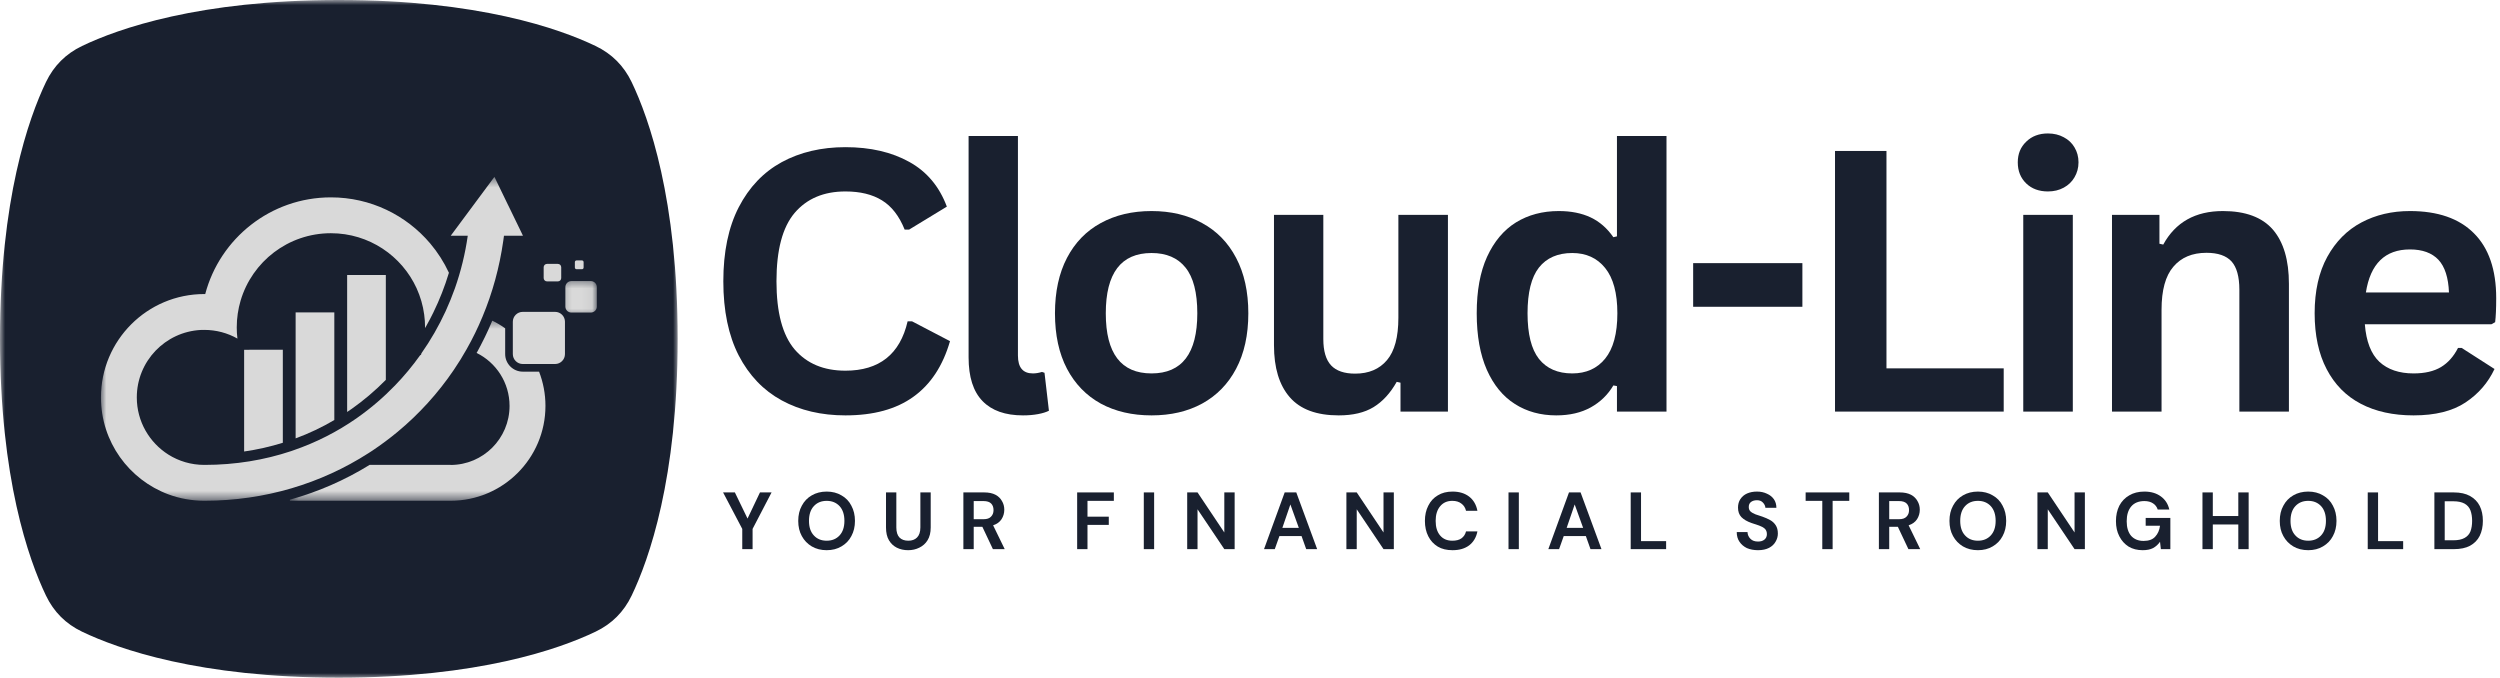
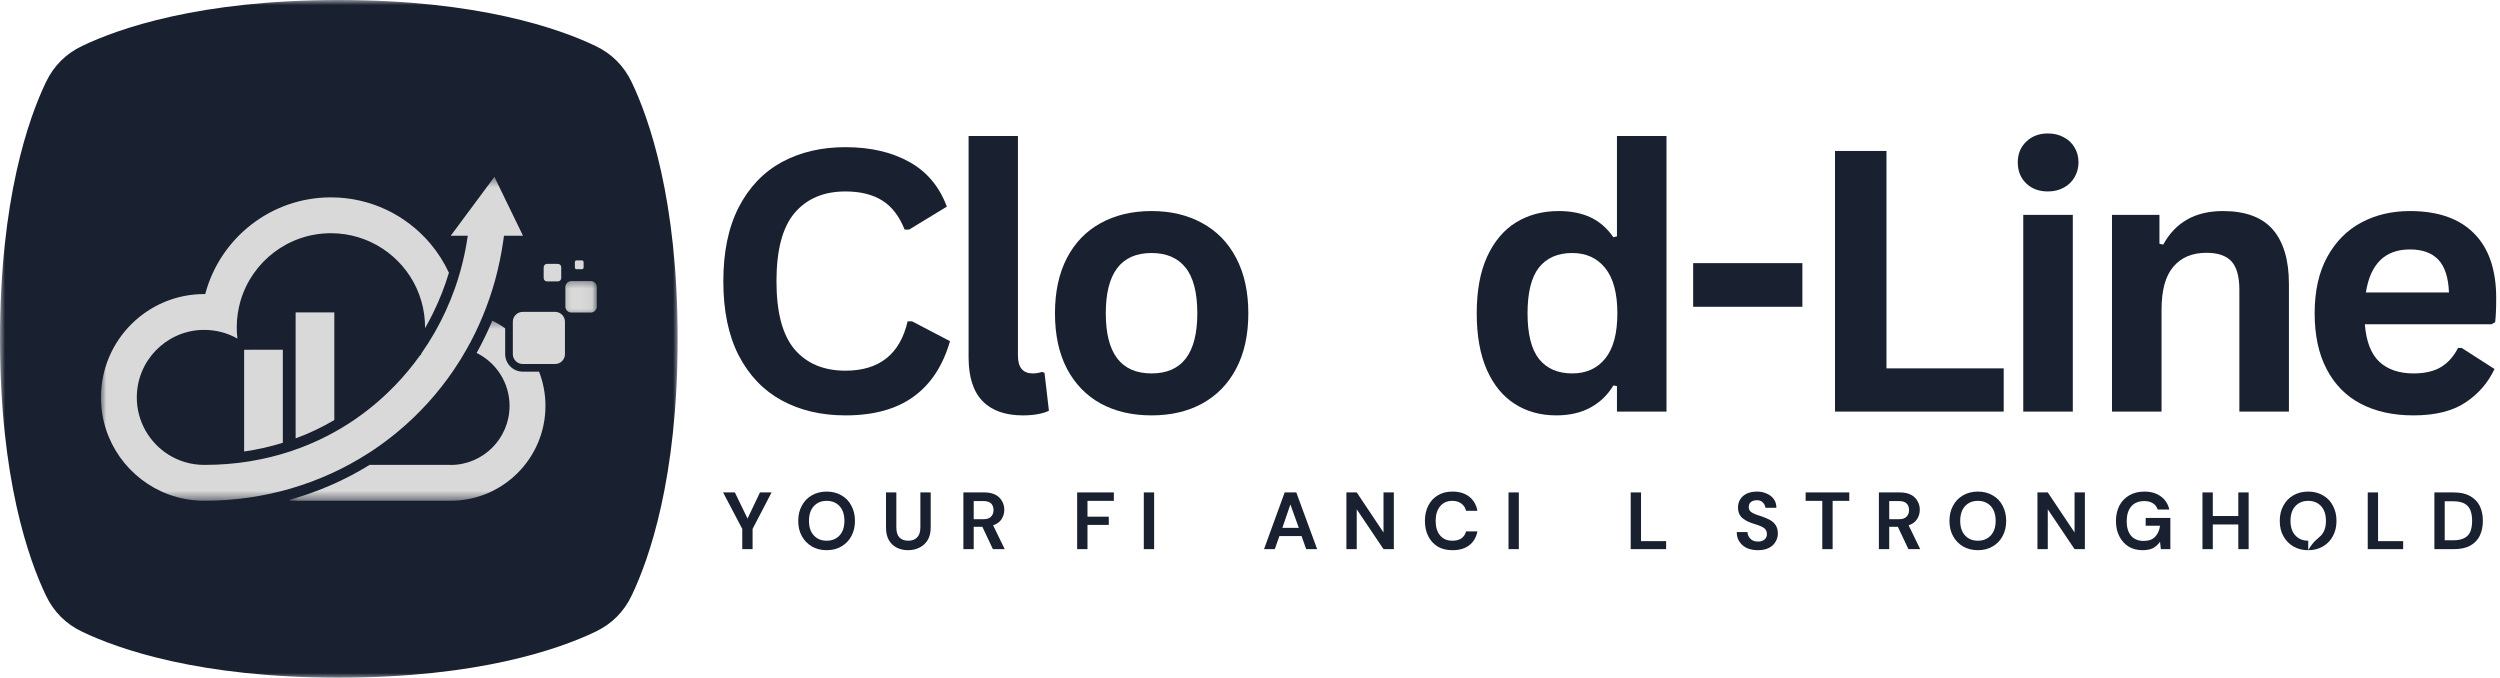
<svg xmlns="http://www.w3.org/2000/svg" width="247" height="67" viewBox="0 0 247 67" fill="none">
  <path d="M83.527 41.04C81.152 41.04 79.053 40.55 77.236 39.56C75.428 38.576 74.012 37.097 72.986 35.123C71.97 33.139 71.465 30.696 71.465 27.79C71.465 24.889 71.97 22.451 72.986 20.477C74.012 18.493 75.428 17.008 77.236 16.019C79.053 15.034 81.152 14.54 83.527 14.54C85.996 14.54 88.1 15.029 89.84 15.998C91.574 16.956 92.808 18.43 93.548 20.415L89.819 22.685H89.381C88.84 21.342 88.09 20.373 87.131 19.79C86.183 19.206 84.986 18.915 83.527 18.915C81.387 18.915 79.715 19.623 78.506 21.04C77.308 22.456 76.715 24.706 76.715 27.79C76.715 30.863 77.308 33.102 78.506 34.519C79.715 35.925 81.387 36.623 83.527 36.623C86.871 36.623 88.923 34.998 89.673 31.748H90.111L93.861 33.706C93.152 36.154 91.944 37.987 90.236 39.206C88.538 40.43 86.303 41.04 83.527 41.04Z" fill="#19202F" />
  <path d="M101.072 41.04C99.322 41.04 97.988 40.571 97.072 39.623C96.155 38.68 95.697 37.243 95.697 35.31V13.435H100.572V35.123C100.572 36.305 101.061 36.894 102.051 36.894C102.327 36.894 102.624 36.847 102.947 36.748L103.197 36.831L103.634 40.581C103.368 40.717 103.009 40.831 102.551 40.915C102.103 40.998 101.613 41.04 101.072 41.04Z" fill="#19202F" />
  <path d="M113.773 41.04C111.867 41.04 110.195 40.654 108.752 39.873C107.32 39.081 106.21 37.935 105.419 36.435C104.627 34.925 104.231 33.097 104.231 30.956C104.231 28.821 104.627 26.993 105.419 25.477C106.21 23.967 107.32 22.821 108.752 22.04C110.195 21.248 111.867 20.852 113.773 20.852C115.674 20.852 117.341 21.248 118.773 22.04C120.216 22.821 121.335 23.967 122.127 25.477C122.929 26.993 123.335 28.821 123.335 30.956C123.335 33.097 122.929 34.925 122.127 36.435C121.335 37.935 120.216 39.081 118.773 39.873C117.341 40.654 115.674 41.04 113.773 41.04ZM113.773 36.894C116.783 36.894 118.294 34.915 118.294 30.956C118.294 28.904 117.903 27.394 117.127 26.435C116.361 25.477 115.242 24.998 113.773 24.998C110.757 24.998 109.252 26.988 109.252 30.956C109.252 34.915 110.757 36.894 113.773 36.894Z" fill="#19202F" />
-   <path d="M132.264 41.04C130.082 41.04 128.473 40.446 127.431 39.248C126.389 38.055 125.869 36.342 125.869 34.102V21.227H130.744V33.498C130.744 34.68 130.999 35.55 131.514 36.102C132.025 36.644 132.817 36.915 133.889 36.915C135.233 36.915 136.285 36.472 137.035 35.581C137.785 34.696 138.16 33.3 138.16 31.394V21.227H143.056V40.665H138.369V37.81L137.994 37.727C137.369 38.842 136.603 39.675 135.702 40.227C134.811 40.769 133.665 41.04 132.264 41.04Z" fill="#19202F" />
  <path d="M153.755 41.04C152.213 41.04 150.848 40.665 149.671 39.915C148.489 39.165 147.567 38.04 146.9 36.54C146.234 35.029 145.9 33.165 145.9 30.956C145.9 28.738 146.239 26.873 146.921 25.373C147.614 23.863 148.567 22.727 149.775 21.977C150.994 21.227 152.406 20.852 154.005 20.852C155.213 20.852 156.26 21.06 157.15 21.477C158.036 21.894 158.786 22.55 159.4 23.435L159.755 23.352V13.435H164.65V40.665H159.755V38.144L159.4 38.081C158.859 38.998 158.114 39.722 157.171 40.248C156.223 40.774 155.088 41.04 153.755 41.04ZM155.338 36.894C156.713 36.894 157.796 36.409 158.588 35.435C159.39 34.451 159.796 32.956 159.796 30.956C159.796 28.956 159.39 27.467 158.588 26.477C157.796 25.493 156.713 24.998 155.338 24.998C153.906 24.998 152.807 25.477 152.046 26.435C151.296 27.394 150.921 28.904 150.921 30.956C150.921 32.998 151.296 34.498 152.046 35.456C152.807 36.415 153.906 36.894 155.338 36.894Z" fill="#19202F" />
  <path d="M178.076 30.31H167.284V25.998H178.076V30.31Z" fill="#19202F" />
  <path d="M186.383 14.915V36.394H197.966V40.665H181.299V14.915H186.383Z" fill="#19202F" />
  <path d="M202.335 18.915C201.46 18.915 200.742 18.654 200.19 18.123C199.632 17.581 199.356 16.889 199.356 16.04C199.356 15.206 199.632 14.529 200.19 13.998C200.742 13.456 201.46 13.185 202.335 13.185C202.919 13.185 203.44 13.31 203.898 13.56C204.356 13.8 204.71 14.133 204.96 14.56C205.221 14.993 205.356 15.488 205.356 16.04C205.356 16.581 205.221 17.076 204.96 17.519C204.71 17.951 204.356 18.29 203.898 18.54C203.44 18.79 202.919 18.915 202.335 18.915ZM199.898 40.665V21.227H204.794V40.665H199.898Z" fill="#19202F" />
  <path d="M208.665 40.665V21.227H213.353V24.081L213.728 24.165C214.936 21.956 216.9 20.852 219.624 20.852C221.858 20.852 223.504 21.467 224.561 22.685C225.613 23.909 226.145 25.696 226.145 28.04V40.665H221.249V28.623C221.249 27.331 220.988 26.404 220.478 25.831C219.962 25.264 219.134 24.977 217.999 24.977C216.592 24.977 215.504 25.435 214.728 26.352C213.947 27.258 213.561 28.675 213.561 30.602V40.665H208.665Z" fill="#19202F" />
  <path d="M246.146 32.04H233.646C233.781 33.737 234.26 34.972 235.083 35.748C235.916 36.514 237.041 36.894 238.458 36.894C239.568 36.894 240.469 36.685 241.166 36.269C241.859 35.852 242.422 35.222 242.854 34.373H243.208L246.458 36.456C245.818 37.821 244.859 38.925 243.583 39.769C242.302 40.618 240.594 41.04 238.458 41.04C236.443 41.04 234.708 40.659 233.25 39.894C231.791 39.133 230.666 37.993 229.875 36.477C229.083 34.967 228.687 33.123 228.687 30.956C228.687 28.748 229.104 26.889 229.937 25.373C230.771 23.863 231.896 22.727 233.312 21.977C234.729 21.227 236.323 20.852 238.104 20.852C240.854 20.852 242.958 21.581 244.416 23.04C245.885 24.498 246.625 26.639 246.625 29.456C246.625 30.488 246.588 31.279 246.521 31.831L246.146 32.04ZM241.958 28.894C241.901 27.425 241.552 26.347 240.916 25.665C240.276 24.988 239.338 24.644 238.104 24.644C235.646 24.644 234.193 26.06 233.75 28.894H241.958Z" fill="#19202F" />
  <path d="M73.335 54.255V52.255L71.44 48.651H72.606L73.856 51.234L75.085 48.651H76.231L74.356 52.255V54.255H73.335Z" fill="#19202F" />
  <path d="M81.678 54.359C81.121 54.359 80.626 54.234 80.199 53.984C79.783 53.734 79.454 53.396 79.22 52.964C78.981 52.536 78.866 52.036 78.866 51.464C78.866 50.896 78.981 50.396 79.22 49.964C79.454 49.521 79.783 49.182 80.199 48.943C80.626 48.693 81.121 48.568 81.678 48.568C82.231 48.568 82.72 48.693 83.137 48.943C83.564 49.182 83.892 49.521 84.116 49.964C84.35 50.396 84.47 50.896 84.47 51.464C84.47 52.036 84.35 52.536 84.116 52.964C83.892 53.396 83.564 53.734 83.137 53.984C82.72 54.234 82.231 54.359 81.678 54.359ZM81.678 53.422C82.204 53.422 82.626 53.25 82.949 52.901C83.267 52.557 83.428 52.078 83.428 51.464C83.428 50.839 83.267 50.354 82.949 50.005C82.626 49.661 82.204 49.484 81.678 49.484C81.147 49.484 80.725 49.661 80.408 50.005C80.085 50.354 79.928 50.839 79.928 51.464C79.928 52.078 80.085 52.557 80.408 52.901C80.725 53.25 81.147 53.422 81.678 53.422Z" fill="#19202F" />
  <path d="M89.725 54.359C89.308 54.359 88.933 54.276 88.6 54.109C88.277 53.943 88.021 53.703 87.829 53.38C87.631 53.047 87.537 52.625 87.537 52.109V48.651H88.558V52.109C88.558 52.557 88.662 52.891 88.87 53.109C89.079 53.318 89.37 53.422 89.745 53.422C90.105 53.422 90.391 53.318 90.6 53.109C90.818 52.891 90.933 52.557 90.933 52.109V48.651H91.954V52.109C91.954 52.625 91.85 53.047 91.641 53.38C91.443 53.703 91.172 53.943 90.829 54.109C90.495 54.276 90.126 54.359 89.725 54.359Z" fill="#19202F" />
  <path d="M95.182 54.255V48.651H97.245C97.688 48.651 98.057 48.729 98.349 48.88C98.641 49.036 98.854 49.245 98.995 49.505C99.146 49.755 99.224 50.042 99.224 50.359C99.224 50.708 99.13 51.021 98.953 51.297C98.771 51.578 98.495 51.776 98.12 51.901L99.266 54.255H98.099L97.057 52.047H96.203V54.255H95.182ZM96.203 51.297H97.182C97.516 51.297 97.755 51.214 97.911 51.047C98.078 50.88 98.161 50.667 98.161 50.401C98.161 50.125 98.083 49.911 97.932 49.755C97.776 49.589 97.521 49.505 97.161 49.505H96.203V51.297Z" fill="#19202F" />
  <path d="M106.423 54.255V48.651H110.048V49.484H107.444V51.047H109.548V51.859H107.444V54.255H106.423Z" fill="#19202F" />
  <path d="M113.007 54.255V48.651H114.028V54.255H113.007Z" fill="#19202F" />
-   <path d="M117.295 54.255V48.651H118.316L120.962 52.609V48.651H121.983V54.255H120.962L118.316 50.318V54.255H117.295Z" fill="#19202F" />
  <path d="M124.885 54.255L126.927 48.651H128.073L130.135 54.255H129.052L128.594 52.964H126.406L125.948 54.255H124.885ZM126.698 52.151H128.323L127.49 49.839L126.698 52.151Z" fill="#19202F" />
  <path d="M133.024 54.255V48.651H134.045L136.691 52.609V48.651H137.711V54.255H136.691L134.045 50.318V54.255H133.024Z" fill="#19202F" />
  <path d="M143.51 54.359C142.937 54.359 142.453 54.245 142.052 54.005C141.645 53.755 141.333 53.417 141.114 52.984C140.89 52.542 140.781 52.036 140.781 51.464C140.781 50.896 140.89 50.396 141.114 49.964C141.333 49.521 141.645 49.182 142.052 48.943C142.453 48.693 142.937 48.568 143.51 48.568C144.177 48.568 144.723 48.734 145.156 49.068C145.583 49.401 145.854 49.87 145.968 50.464H144.843C144.77 50.161 144.619 49.922 144.385 49.755C144.161 49.578 143.864 49.484 143.489 49.484C142.973 49.484 142.572 49.667 142.281 50.026C141.989 50.375 141.843 50.854 141.843 51.464C141.843 52.078 141.989 52.557 142.281 52.901C142.572 53.25 142.973 53.422 143.489 53.422C143.864 53.422 144.161 53.349 144.385 53.193C144.619 53.026 144.77 52.797 144.843 52.505H145.968C145.854 53.089 145.583 53.547 145.156 53.88C144.723 54.203 144.177 54.359 143.51 54.359Z" fill="#19202F" />
  <path d="M149.041 54.255V48.651H150.061V54.255H149.041Z" fill="#19202F" />
-   <path d="M152.975 54.255L155.016 48.651H156.162L158.225 54.255H157.141L156.683 52.964H154.496L154.037 54.255H152.975ZM154.787 52.151H156.412L155.579 49.839L154.787 52.151Z" fill="#19202F" />
  <path d="M161.113 54.255V48.651H162.134V53.464H164.613V54.255H161.113Z" fill="#19202F" />
  <path d="M173.694 54.359C173.278 54.359 172.908 54.286 172.59 54.151C172.283 54 172.038 53.792 171.861 53.526C171.679 53.266 171.59 52.943 171.59 52.568H172.653C172.663 52.833 172.762 53.057 172.944 53.234C173.121 53.417 173.371 53.505 173.694 53.505C173.955 53.505 174.163 53.443 174.319 53.318C174.486 53.182 174.569 53 174.569 52.776C174.569 52.542 174.496 52.359 174.361 52.234C174.22 52.109 174.033 52.005 173.798 51.922C173.559 51.839 173.309 51.755 173.048 51.672C172.616 51.521 172.283 51.328 172.048 51.089C171.825 50.854 171.715 50.542 171.715 50.151C171.715 49.833 171.788 49.557 171.944 49.318C172.111 49.068 172.33 48.88 172.611 48.755C172.903 48.63 173.226 48.568 173.59 48.568C173.965 48.568 174.288 48.641 174.569 48.776C174.861 48.901 175.09 49.083 175.257 49.318C175.423 49.557 175.507 49.839 175.507 50.172H174.423C174.408 49.979 174.325 49.807 174.173 49.651C174.033 49.5 173.84 49.422 173.59 49.422C173.351 49.422 173.158 49.479 173.007 49.589C172.851 49.703 172.778 49.87 172.778 50.089C172.778 50.271 172.83 50.417 172.944 50.526C173.069 50.641 173.236 50.734 173.444 50.818C173.653 50.891 173.882 50.964 174.132 51.047C174.408 51.146 174.658 51.255 174.882 51.38C175.116 51.505 175.304 51.682 175.444 51.901C175.58 52.109 175.653 52.38 175.653 52.714C175.653 53.005 175.575 53.276 175.423 53.526C175.283 53.776 175.069 53.979 174.778 54.13C174.486 54.281 174.121 54.359 173.694 54.359Z" fill="#19202F" />
  <path d="M180.042 54.255V49.484H178.397V48.651H182.709V49.484H181.063V54.255H180.042Z" fill="#19202F" />
  <path d="M185.634 54.255V48.651H187.697C188.139 48.651 188.509 48.729 188.801 48.88C189.093 49.036 189.306 49.245 189.447 49.505C189.598 49.755 189.676 50.042 189.676 50.359C189.676 50.708 189.582 51.021 189.405 51.297C189.223 51.578 188.947 51.776 188.572 51.901L189.718 54.255H188.551L187.509 52.047H186.655V54.255H185.634ZM186.655 51.297H187.634C187.968 51.297 188.207 51.214 188.363 51.047C188.53 50.88 188.613 50.667 188.613 50.401C188.613 50.125 188.535 49.911 188.384 49.755C188.228 49.589 187.973 49.505 187.613 49.505H186.655V51.297Z" fill="#19202F" />
  <path d="M195.42 54.359C194.862 54.359 194.367 54.234 193.94 53.984C193.524 53.734 193.196 53.396 192.961 52.964C192.722 52.536 192.607 52.036 192.607 51.464C192.607 50.896 192.722 50.396 192.961 49.964C193.196 49.521 193.524 49.182 193.94 48.943C194.367 48.693 194.862 48.568 195.42 48.568C195.972 48.568 196.461 48.693 196.878 48.943C197.305 49.182 197.633 49.521 197.857 49.964C198.091 50.396 198.211 50.896 198.211 51.464C198.211 52.036 198.091 52.536 197.857 52.964C197.633 53.396 197.305 53.734 196.878 53.984C196.461 54.234 195.972 54.359 195.42 54.359ZM195.42 53.422C195.946 53.422 196.367 53.25 196.69 52.901C197.008 52.557 197.17 52.078 197.17 51.464C197.17 50.839 197.008 50.354 196.69 50.005C196.367 49.661 195.946 49.484 195.42 49.484C194.888 49.484 194.466 49.661 194.149 50.005C193.826 50.354 193.67 50.839 193.67 51.464C193.67 52.078 193.826 52.557 194.149 52.901C194.466 53.25 194.888 53.422 195.42 53.422Z" fill="#19202F" />
  <path d="M201.299 54.255V48.651H202.32L204.966 52.609V48.651H205.986V54.255H204.966L202.32 50.318V54.255H201.299Z" fill="#19202F" />
  <path d="M211.702 54.359C211.17 54.359 210.707 54.245 210.306 54.005C209.915 53.755 209.608 53.417 209.389 52.984C209.165 52.557 209.056 52.057 209.056 51.484C209.056 50.917 209.165 50.411 209.389 49.964C209.623 49.521 209.952 49.182 210.368 48.943C210.785 48.693 211.285 48.568 211.868 48.568C212.519 48.568 213.061 48.729 213.493 49.047C213.92 49.354 214.202 49.786 214.327 50.339H213.181C213.097 50.078 212.941 49.875 212.722 49.734C212.498 49.583 212.212 49.505 211.868 49.505C211.295 49.505 210.858 49.687 210.556 50.047C210.264 50.396 210.118 50.88 210.118 51.505C210.118 52.12 210.264 52.599 210.556 52.943C210.858 53.276 211.269 53.443 211.785 53.443C212.295 53.443 212.681 53.307 212.931 53.026C213.191 52.75 213.353 52.391 213.41 51.943H211.993V51.172H214.431V54.255H213.493L213.41 53.526C213.228 53.792 212.998 54 212.722 54.151C212.457 54.286 212.118 54.359 211.702 54.359Z" fill="#19202F" />
  <path d="M217.604 54.255V48.651H218.625V50.984H221.145V48.651H222.166V54.255H221.145V51.818H218.625V54.255H217.604Z" fill="#19202F" />
-   <path d="M228.053 54.359C227.496 54.359 227.001 54.234 226.574 53.984C226.157 53.734 225.829 53.396 225.595 52.964C225.355 52.536 225.241 52.036 225.241 51.464C225.241 50.896 225.355 50.396 225.595 49.964C225.829 49.521 226.157 49.182 226.574 48.943C227.001 48.693 227.496 48.568 228.053 48.568C228.605 48.568 229.095 48.693 229.511 48.943C229.938 49.182 230.267 49.521 230.491 49.964C230.725 50.396 230.845 50.896 230.845 51.464C230.845 52.036 230.725 52.536 230.491 52.964C230.267 53.396 229.938 53.734 229.511 53.984C229.095 54.234 228.605 54.359 228.053 54.359ZM228.053 53.422C228.579 53.422 229.001 53.25 229.324 52.901C229.642 52.557 229.803 52.078 229.803 51.464C229.803 50.839 229.642 50.354 229.324 50.005C229.001 49.661 228.579 49.484 228.053 49.484C227.522 49.484 227.1 49.661 226.782 50.005C226.459 50.354 226.303 50.839 226.303 51.464C226.303 52.078 226.459 52.557 226.782 52.901C227.1 53.25 227.522 53.422 228.053 53.422Z" fill="#19202F" />
+   <path d="M228.053 54.359C227.496 54.359 227.001 54.234 226.574 53.984C226.157 53.734 225.829 53.396 225.595 52.964C225.355 52.536 225.241 52.036 225.241 51.464C225.241 50.896 225.355 50.396 225.595 49.964C225.829 49.521 226.157 49.182 226.574 48.943C227.001 48.693 227.496 48.568 228.053 48.568C228.605 48.568 229.095 48.693 229.511 48.943C229.938 49.182 230.267 49.521 230.491 49.964C230.725 50.396 230.845 50.896 230.845 51.464C230.845 52.036 230.725 52.536 230.491 52.964C230.267 53.396 229.938 53.734 229.511 53.984C229.095 54.234 228.605 54.359 228.053 54.359ZC228.579 53.422 229.001 53.25 229.324 52.901C229.642 52.557 229.803 52.078 229.803 51.464C229.803 50.839 229.642 50.354 229.324 50.005C229.001 49.661 228.579 49.484 228.053 49.484C227.522 49.484 227.1 49.661 226.782 50.005C226.459 50.354 226.303 50.839 226.303 51.464C226.303 52.078 226.459 52.557 226.782 52.901C227.1 53.25 227.522 53.422 228.053 53.422Z" fill="#19202F" />
  <path d="M233.932 54.255V48.651H234.953V53.464H237.432V54.255H233.932Z" fill="#19202F" />
  <path d="M240.517 54.255V48.651H242.433C243.084 48.651 243.621 48.771 244.038 49.005C244.465 49.245 244.788 49.568 244.996 49.984C245.204 50.401 245.308 50.896 245.308 51.464C245.308 52.021 245.204 52.516 244.996 52.943C244.788 53.359 244.465 53.687 244.038 53.922C243.621 54.146 243.084 54.255 242.433 54.255H240.517ZM241.538 53.38H242.392C242.85 53.38 243.215 53.307 243.496 53.151C243.772 53 243.965 52.786 244.079 52.505C244.189 52.214 244.246 51.87 244.246 51.464C244.246 51.062 244.189 50.714 244.079 50.422C243.965 50.13 243.772 49.911 243.496 49.755C243.215 49.604 242.85 49.526 242.392 49.526H241.538V53.38Z" fill="#19202F" />
  <mask id="mask0_86_517" style="mask-type:luminance" maskUnits="userSpaceOnUse" x="0" y="0" width="67" height="67">
    <path d="M0 0H67V67H0V0Z" fill="white" />
  </mask>
  <g mask="url(#mask0_86_517)">
    <path d="M33.474 66.953C47.271 66.953 55.26 64.125 58.839 62.411C60.448 61.641 61.635 60.453 62.406 58.844C64.125 55.26 66.953 47.271 66.953 33.479C66.953 19.682 64.125 11.693 62.406 8.109C61.635 6.505 60.448 5.312 58.839 4.542C55.26 2.828 47.271 0 33.474 0C19.677 0 11.688 2.828 8.109 4.542C6.5 5.312 5.312 6.505 4.542 8.109C2.823 11.693 0 19.682 0 33.479C0 47.271 2.823 55.26 4.542 58.844C5.312 60.453 6.5 61.641 8.109 62.411C11.688 64.125 19.677 66.953 33.474 66.953Z" fill="#19202F" />
  </g>
  <mask id="mask1_86_517" style="mask-type:luminance" maskUnits="userSpaceOnUse" x="9" y="17" width="44" height="33">
    <path d="M9.948 17.474H52.536V49.474H9.948V17.474Z" fill="white" />
  </mask>
  <g mask="url(#mask1_86_517)">
    <path fill-rule="evenodd" clip-rule="evenodd" d="M49.792 23.292H51.672L50.219 20.297L50.208 20.281L48.849 17.474L47.094 19.838L44.531 23.292H46.214C45.964 25.062 45.536 26.802 44.948 28.479C44.672 29.245 44.37 30 44.031 30.74C43.359 32.198 42.557 33.599 41.635 34.911C41.625 34.958 41.609 35.005 41.599 35.047C41.568 35.068 41.536 35.083 41.505 35.104C40.76 36.146 39.938 37.141 39.042 38.068C37.906 39.245 36.656 40.323 35.297 41.276C35.271 41.297 35.245 41.312 35.219 41.333C33.323 42.651 31.224 43.729 28.948 44.505L28.755 44.573C26.13 45.448 23.266 45.932 20.208 45.932C20.198 45.932 20.193 45.932 20.182 45.932C18.88 45.932 17.667 45.562 16.641 44.917C14.766 43.734 13.516 41.646 13.516 39.266C13.516 35.693 16.323 32.776 19.854 32.599C19.964 32.594 20.073 32.594 20.182 32.594C21.375 32.594 22.49 32.906 23.458 33.453C23.412 33.089 23.391 32.719 23.391 32.344C23.391 31.427 23.526 30.537 23.771 29.703C24.912 25.849 28.474 23.042 32.693 23.042C36.458 23.042 39.703 25.276 41.167 28.495C41.531 29.302 41.792 30.177 41.911 31.088C41.969 31.5 41.995 31.917 41.995 32.344C41.995 32.37 41.995 32.391 41.995 32.417C42.047 32.328 42.099 32.24 42.146 32.151C42.38 31.734 42.604 31.307 42.812 30.88C43.432 29.615 43.948 28.297 44.354 26.948C43.865 25.896 43.24 24.922 42.5 24.047C40.141 21.266 36.625 19.5 32.693 19.5C26.74 19.5 21.729 23.557 20.276 29.052C20.245 29.052 20.214 29.052 20.182 29.052C14.547 29.052 9.974 33.625 9.974 39.266C9.974 43.656 12.75 47.401 16.641 48.844C17.74 49.25 18.922 49.469 20.156 49.474H20.182C20.193 49.474 20.203 49.474 20.214 49.474C20.219 49.474 20.219 49.474 20.219 49.474C26.203 49.469 31.75 47.76 36.391 44.781L36.802 44.516C37.656 43.943 38.484 43.328 39.276 42.672C41.401 40.911 43.271 38.854 44.833 36.552C45.286 35.885 45.714 35.198 46.109 34.49C46.693 33.458 47.219 32.385 47.677 31.276C48.656 28.932 49.349 26.422 49.724 23.787L49.792 23.292ZM20.287 49.474C20.406 49.474 20.406 49.474 20.287 49.474Z" fill="#D9D9D9" />
  </g>
  <path fill-rule="evenodd" clip-rule="evenodd" d="M33.031 41.5V30.865H29.208V43.312C30.537 42.823 31.812 42.214 33.031 41.5Z" fill="#D9D9D9" />
  <path fill-rule="evenodd" clip-rule="evenodd" d="M24.635 34.562H24.12V44.609C25.412 44.422 26.693 44.135 27.943 43.745V34.557H24.635V34.562Z" fill="#D9D9D9" />
-   <path fill-rule="evenodd" clip-rule="evenodd" d="M38.12 27.172H34.297V40.703C34.406 40.63 34.516 40.557 34.625 40.479L34.703 40.427C35.927 39.568 37.068 38.599 38.12 37.531V27.172Z" fill="#D9D9D9" />
  <path fill-rule="evenodd" clip-rule="evenodd" d="M51.646 30.812H54.844C55.38 30.812 55.818 31.25 55.818 31.787V34.984C55.818 35.526 55.38 35.964 54.844 35.964H51.646C51.109 35.964 50.667 35.526 50.667 34.984V31.787C50.667 31.25 51.109 30.812 51.646 30.812Z" fill="#D9D9D9" />
  <mask id="mask2_86_517" style="mask-type:luminance" maskUnits="userSpaceOnUse" x="55" y="27" width="4" height="5">
    <path d="M55.203 27.479H58.948V31.479H55.203V27.479Z" fill="white" />
  </mask>
  <g mask="url(#mask2_86_517)">
    <path fill-rule="evenodd" clip-rule="evenodd" d="M56.448 27.771H58.375C58.703 27.771 58.969 28.037 58.969 28.365V30.292C58.969 30.615 58.703 30.88 58.375 30.88H56.448C56.125 30.88 55.859 30.615 55.859 30.292V28.365C55.859 28.037 56.125 27.771 56.448 27.771Z" fill="#D9D9D9" />
  </g>
  <path fill-rule="evenodd" clip-rule="evenodd" d="M54.042 26.073H55.12C55.302 26.073 55.448 26.219 55.448 26.401V27.474C55.448 27.656 55.302 27.802 55.12 27.802H54.042C53.865 27.802 53.714 27.656 53.714 27.474V26.401C53.714 26.219 53.865 26.073 54.042 26.073Z" fill="#D9D9D9" />
  <path fill-rule="evenodd" clip-rule="evenodd" d="M56.964 25.729H57.5C57.589 25.729 57.661 25.807 57.661 25.896V26.432C57.661 26.526 57.589 26.599 57.5 26.599H56.964C56.87 26.599 56.797 26.521 56.797 26.432V25.896C56.797 25.807 56.87 25.729 56.964 25.729Z" fill="#D9D9D9" />
  <mask id="mask3_86_517" style="mask-type:luminance" maskUnits="userSpaceOnUse" x="28" y="31" width="28" height="19">
    <path d="M28.537 31.479H55.203V49.474H28.537V31.479Z" fill="white" />
  </mask>
  <g mask="url(#mask3_86_517)">
    <path fill-rule="evenodd" clip-rule="evenodd" d="M44.516 45.932H36.516C34.047 47.458 31.401 48.604 28.646 49.37V49.474H44.516C49.693 49.474 53.891 45.276 53.891 40.099C53.891 38.911 53.667 37.771 53.26 36.719H51.646C50.693 36.719 49.911 35.938 49.911 34.984V32.438C49.51 32.151 49.083 31.896 48.635 31.682L48.615 31.729L48.552 31.885H48.547L48.531 31.938L48.526 31.943L48.505 31.99V31.995L48.479 32.047L48.464 32.089L48.458 32.099L48.432 32.156L48.417 32.188L48.411 32.208L48.385 32.26V32.266L48.365 32.312L48.339 32.365L48.318 32.417L48.312 32.427L48.271 32.526L48.245 32.578L48.24 32.594L48.224 32.63L48.214 32.646L48.198 32.682L48.193 32.698L48.172 32.734L48.167 32.745L48.151 32.786L48.125 32.839L48.12 32.844L48.099 32.891V32.896L48.073 32.948L48.052 32.995L48.026 33.047L48.005 33.099L48 33.104L47.953 33.198V33.208L47.932 33.245L47.927 33.26L47.901 33.312L47.88 33.349L47.875 33.365L47.823 33.469L47.807 33.495L47.797 33.521L47.719 33.677L47.708 33.693L47.667 33.776L47.661 33.792L47.641 33.828L47.562 33.984L47.557 33.99L47.536 34.036V34.042L47.51 34.089L47.484 34.141L47.432 34.234L47.427 34.24L47.406 34.286L47.401 34.292L47.375 34.344L47.354 34.38L47.349 34.396L47.328 34.432L47.323 34.443L47.302 34.479L47.292 34.495L47.276 34.531L47.266 34.547L47.24 34.599L47.156 34.75L47.146 34.771L47.115 34.818L47.089 34.87C49.016 35.818 50.344 37.807 50.344 40.104C50.344 43.323 47.734 45.938 44.51 45.938L44.516 45.932Z" fill="#D9D9D9" />
  </g>
</svg>